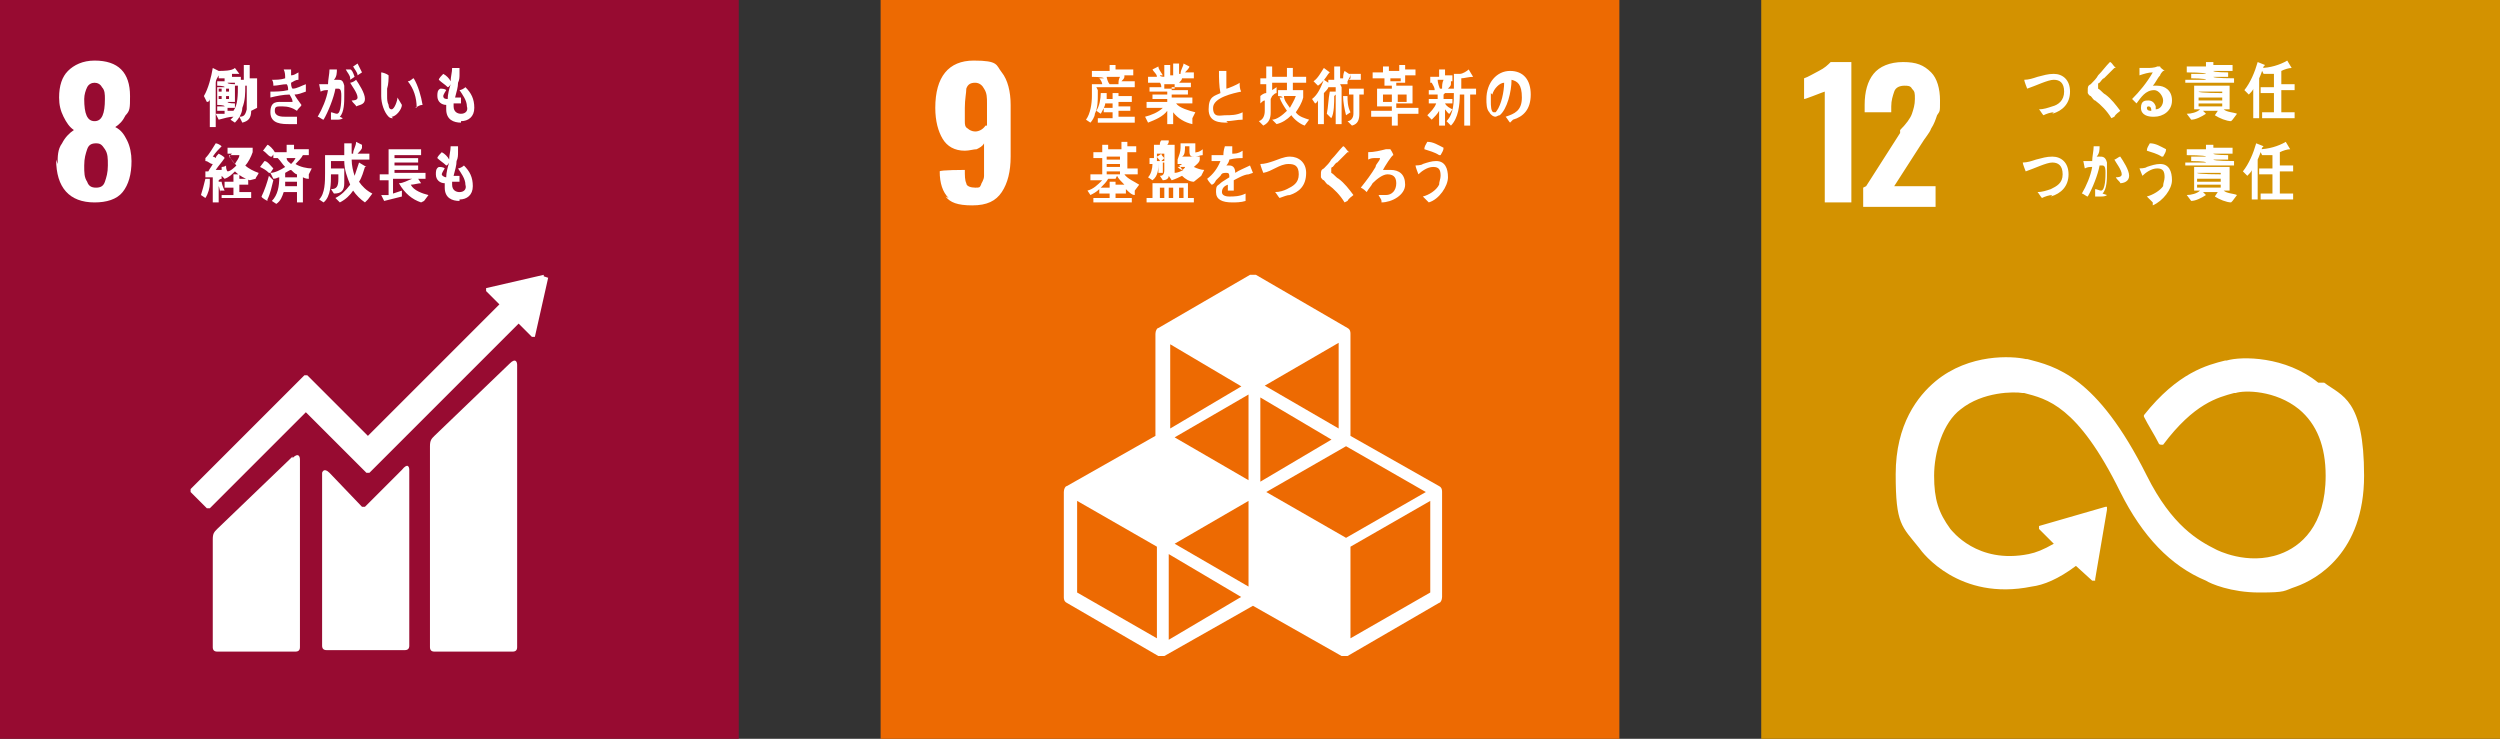
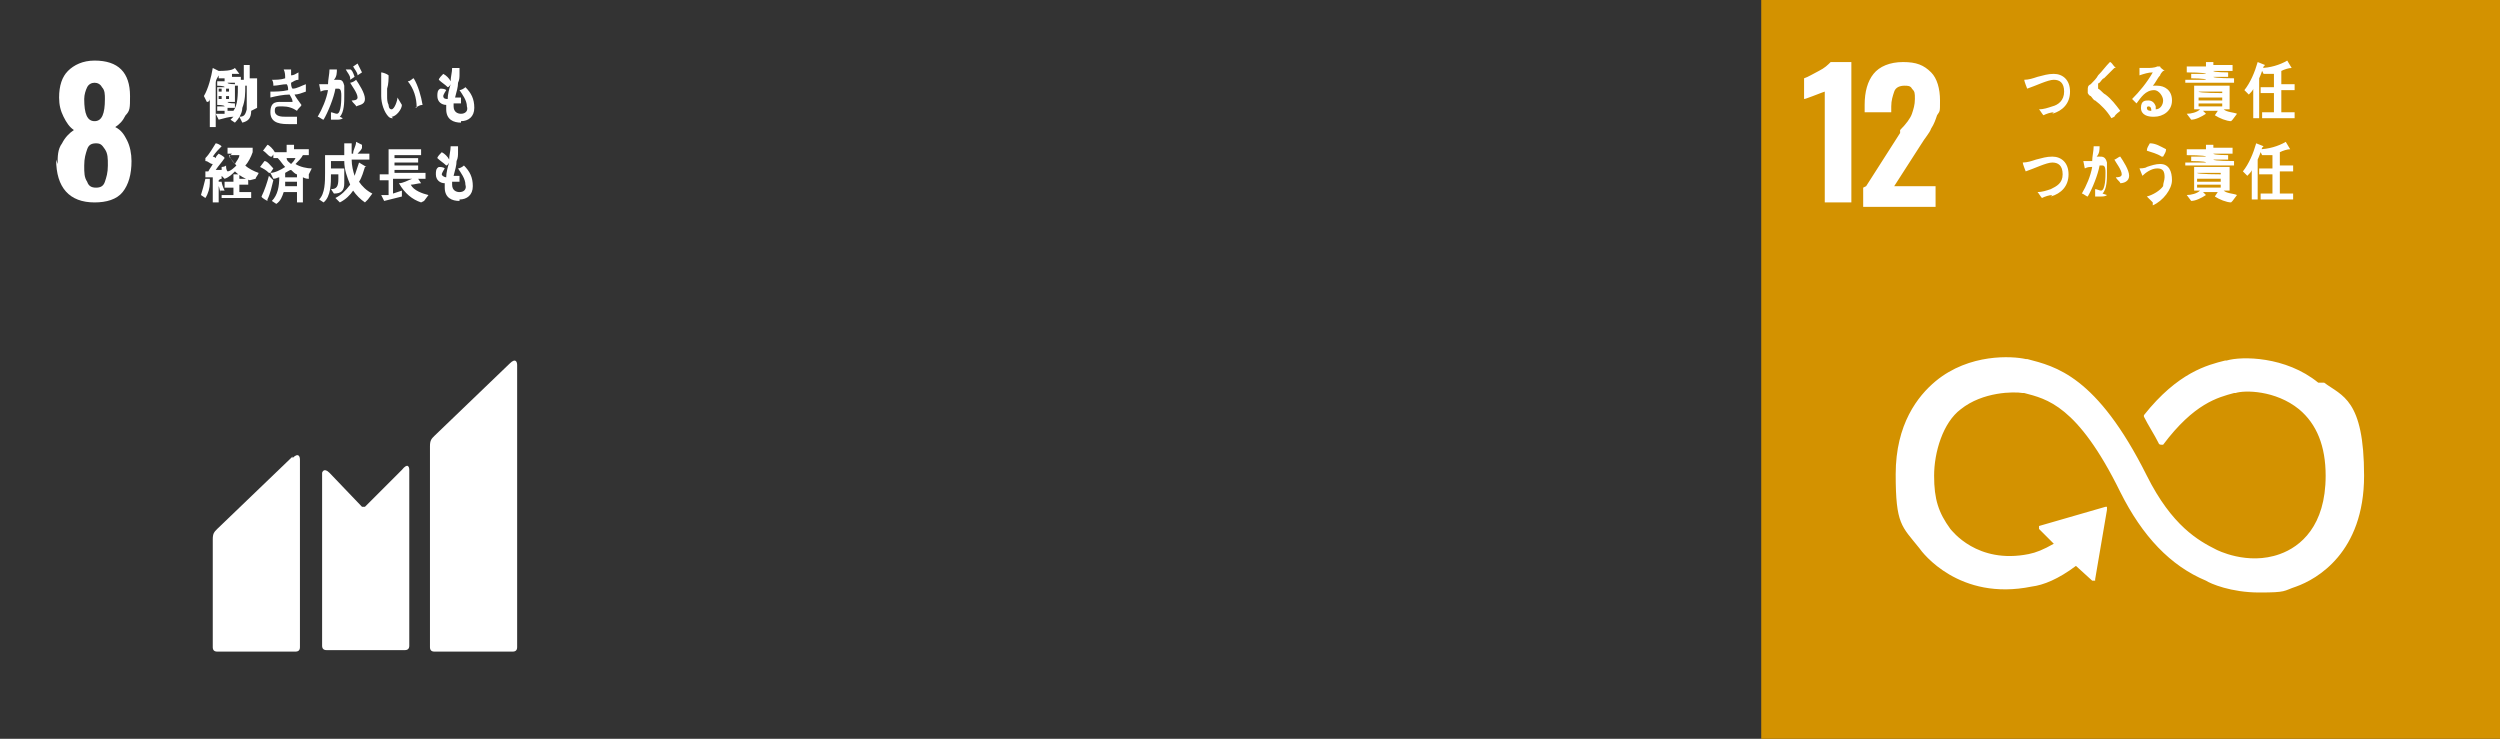
<svg xmlns="http://www.w3.org/2000/svg" data-name="Layer 2" viewBox="0 0 169.2 50">
  <rect x="0" y="0" width="169.2" height="50" fill="#333333" stroke="none" />
  <g data-name="台紙">
-     <path fill="#970b31" d="M0 0h50v50H0z" />
    <path d="M3.9 11.1c0-.5 0-1 .3-1.4.2-.4.5-.7.8-.9-.3-.2-.5-.5-.7-.9-.2-.4-.3-.8-.3-1.3 0-.8.2-1.4.6-1.8.4-.4 1-.7 1.8-.7s1.4.2 1.8.6c.4.4.6 1 .6 1.8s0 1-.3 1.3c-.2.4-.4.6-.7.8.4.2.6.5.8.9.2.4.3.9.3 1.4 0 .9-.2 1.6-.6 2.1-.4.5-1.1.7-1.9.7-1.7 0-2.6-1-2.6-2.9m3.3 1.5c.1-.3.2-.6.2-1.1s0-.8-.2-1.1-.3-.4-.6-.4-.5.1-.6.4c-.1.3-.2.6-.2 1.1s0 .8.2 1.1c.1.3.3.4.6.4s.5-.1.6-.4m0-5.6c0-.3 0-.6-.2-.8-.1-.2-.3-.3-.5-.3s-.4.1-.5.3c-.1.2-.2.5-.2.8 0 1 .2 1.5.7 1.5s.7-.5.7-1.5m27.4 17.9l-5.1 4.9c-.2.2-.3.3-.3.7v13.6c0 .2.1.3.3.3h5.3c.2 0 .3-.1.3-.3V24.7c0-.2-.1-.5-.5-.1m-14.7 6.3l-5.1 4.9c-.2.2-.3.3-.3.7v7.3c0 .2.1.3.3.3H20c.2 0 .3-.1.3-.3V31.1c0-.2-.1-.5-.5-.1" fill="#fff" />
-     <path d="M36.8 18.7v-.1l-3.9.9v.2l.9.9-8.9 8.9-4.1-4.1h-.2l-1.1 1.1-6.6 6.6v.2l1.1 1.1h.2l6.5-6.5 3 3 1.1 1.1h.2l10.1-10.1.9.9h.2l.9-4z" fill="#fff" />
    <path d="M27.2 31.8l-2.5 2.5h-.2L22.3 32c-.4-.4-.5 0-.5 0v11.7c0 .2.1.3.3.3h5.3c.2 0 .3-.1.3-.3V31.8c0-.2-.1-.5-.5 0M17 7.5c0 .5-.2.7-.6.8l-.2-.4c.3 0 .4-.1.5-.5V5.8h-.1c0 .5 0 1-.2 1.5 0 .4-.3.8-.5 1l-.3-.2.2-.2c-.3 0-.6.1-1 .2l-.2-.4h.6v-.2h-.5v-.3h.5c0-.1-.5-.1-.5-.1V5.9h.5c0-.1-.5-.1-.5-.1v-.3h.5v-.2h-.4v-.2c-.1.2-.2.3-.2.5v3h-.4V6.7s0 .2-.2.2l-.2-.4c.3-.5.5-1.3.6-1.9l.4.2c.3 0 .9 0 1.1-.2l.3.4h-.5v.2h.6v.2h.2v-1h.4v.1c0 .1 0 0 0 0v.8h.5v2M15 6h-.2v.2h.2V6zm0 .5h-.2v.2h.2v-.2zm.5-.5h-.2v.2h.2V6zm0 .5h-.2v.2h.2v-.2zm.4-.6v-.3h-.5c0 .1.5.1.5.1v1.2h-.5c0 .1.5.1.5.1v.3h-.5v.2h.4c.3-.4.3-1.1.3-1.7h-.2zm4 .4c.1.3.3.5.5.8 0 .1-.2.2-.3.4-.3-.2-.6-.3-1-.3s-.5 0-.5.3c0 .4.5.4.7.4h.8v.5h-.5c-.5 0-1.3 0-1.3-.8s.5-.7.9-.7h.6c0-.2-.1-.3-.2-.5-.4 0-.9.1-1.3.2v-.4c.3 0 .8 0 1.2-.1 0-.1 0-.3-.1-.4-.3 0-.6.1-.9.1 0-.1 0-.3-.1-.4.3 0 .6 0 .9-.1 0-.2 0-.4-.1-.6h.5v.4c.2 0 .3-.1.5-.2v.5c-.2 0-.3.1-.5.2 0 .1 0 .3.1.4.3 0 .6-.2.9-.3v.5c-.3.1-.5.2-.8.2M23.2 8c-.1.1-.3.1-.4.1h-.4v-.5c.1 0 .3.1.4.1.3 0 .3-1 .3-1.2s0-.5-.2-.5h-.2c-.1.6-.5 1.6-.8 2.1-.1 0-.3-.2-.4-.2.3-.5.6-1.2.7-1.8-.2 0-.3 0-.5.1l-.1-.5h.6c0-.3.1-.7.1-1h.5c0 .2 0 .5-.2.7h.2c.3 0 .4 0 .5.4v.7c0 .4 0 1.1-.3 1.4m.7-2.6c0-.2-.2-.4-.3-.6h.3c.1 0 .2.2.3.5l-.3.2zm.4 1.9c0-.1-.2-.2-.3-.4.1 0 .4 0 .4-.2 0-.3-.4-.8-.5-1 .1 0 .3-.1.4-.2.2.3.6.9.6 1.3s-.4.4-.6.5m.1-2.1c0-.2-.2-.4-.3-.6l.3-.2.3.6-.3.2zM26.6 8c-.1 0-.2 0-.3-.1-.3-.3-.5-.9-.5-1.4V4.9c.1 0 .4.1.5.2 0 .2 0 .6-.1.9v.5c0 .2 0 .4.1.6 0 0 0 .3.2.3s.4-.6.4-.8l.3.5c0 .3-.4.8-.7.8m1.7-.6c0-.7-.2-1.3-.6-1.8.2 0 .3-.2.4-.2.3.5.5 1.2.6 1.8-.2 0-.3.1-.5.2m3.1 1c-.5 0-1-.2-1-.9v-.3c-.3 0-.6-.2-.6-.6 0-.2 0-.4.2-.5.1 0 .3 0 .4.1 0 0-.2.3-.2.4 0 .2.2.2.3.2 0-.3.1-.7.2-1 0 0-.1.2-.2.2-.2-.2-.4-.3-.6-.5 0-.1.2-.3.3-.4.2.1.4.3.5.5 0-.3.1-.6.1-.9h.5V5c0 .2 0 .4-.1.6 0 .3-.1.6-.2 1h.4V7h-.5v.2c0 .4.3.5.5.5.3 0 .5-.2.4-.5 0-.4-.3-.8-.5-1.1.1 0 .3-.1.4-.2.4.4.6.8.6 1.4 0 .6-.4.9-.9.9m-17 4.2c0 .3-.1.7-.3 1l-.3-.2c.1-.3.2-.7.3-1.1h.3v.2m2.7-.1c-.3-.1-.7-.3-1-.6-.2.2-.4.4-.7.5l-.2-.2v.2s-.1 0-.2.1V12v1.7h-.4V12h-.5v-.4h.2c.1-.2.2-.3.3-.5-.2 0-.3-.2-.5-.2v-.2c.3-.3.5-.7.7-1 .1 0 .3.1.4.2-.2.2-.4.4-.6.7 0 0 .1 0 .2.1 0-.1.1-.2.2-.3 0 0 .4.2.4.3-.2.3-.4.5-.6.8h.4v-.2s.2 0 .3-.1c0 .1 0 .3.1.4.2 0 .5-.3.6-.4-.2-.2-.3-.4-.5-.6l.2-.2h-.3V10h1.7v.3c-.1.3-.3.7-.5.9.2.2.6.4.9.5 0 .1-.2.3-.2.4m-2.4 1c0-.3-.1-.5-.2-.8h.3c0 .1.1.4.2.6h-.3zm.1.5v-.4h.8v-.5h-.6v-.4h.6v-.5h.4v.3h.6v.4h-.6v.5h.8v.4h-2zm.5-3.1c.1.2.2.4.4.6.1-.2.3-.4.3-.6h-.7zm2.7 1.2c-.2-.2-.4-.3-.6-.4l.3-.4c.2 0 .4.3.6.5l-.2.3zm-.1 1.9s-.4-.2-.4-.3c.2-.4.4-1 .5-1.4l.3.3c-.1.4-.2.9-.4 1.3m.2-2.9c-.2-.1-.3-.3-.5-.4l.3-.4c.1 0 .4.3.5.5l-.2.3zm2.6 1.5c-.1 0-.2 0-.4-.1v1.7h-.4V13h-.9c-.1.3-.2.6-.5.8l-.3-.2c.4-.4.5-1 .5-1.6-.1 0-.2.1-.4.1l-.2-.4c.3 0 .7-.2 1-.4-.2-.2-.3-.4-.5-.6h-.3v-.4h.9v-.5h.5v.3h1v.4h-.4c-.1.2-.3.4-.5.6.3.2.8.3 1.1.3l-.2.4zm-.8.2h-.8v.3h.8v-.3zm0-.5c-.1 0-.3-.2-.4-.3-.1 0-.2.1-.4.2v.3h.8v-.2zm-.7-1.1c0 .2.2.3.3.4.1-.1.2-.2.3-.4h-.7zm5.3 3c-.3-.2-.6-.5-.8-.8-.2.3-.5.6-.9.8l-.3-.3c.4-.2.7-.5 1-.9-.2-.5-.4-1-.4-1.6h-.9v.5h.9v1c0 .5-.2.7-.7.7l-.2-.3c.4 0 .5-.2.5-.7v-.3h-.5c0 .6 0 1.5-.5 1.9l-.3-.2c.4-.4.4-1.2.4-1.8v-1.2h1.3v-.8h.5v.1c0 .1 0 0 0 0v.6H25v.4h-1.2c0 .4.1.8.2 1.1l.3-.9.5.3h-.1c-.1.3-.2.7-.4 1 .2.3.5.6.9.8l-.3.4zm-.2-3.7c0 .1-.2.3-.3.4h-.3c0-.3.2-.5.2-.8l.4.2m4 3.9c-.6-.2-1.1-.6-1.5-1.3.3 0 .6-.2.9-.3h-1.3v1l.6-.2v.4l-1.2.3-.2-.4h.5v-1h-.6v-.4h.6v-1.7h2.2v.4h-1.8v.2h1.6v.3h-1.6v.2h1.6v.3h-1.6v.2h2.1v.4h-.5l.2.3c-.2 0-.5.1-.7.1.2.4.8.6 1.2.7l-.3.4zm2.6-.1c-.5 0-1-.2-1-.9v-.3c-.3 0-.6-.2-.6-.6 0-.2 0-.4.2-.5.1 0 .3 0 .4.1 0 0-.2.3-.2.4 0 .1.2.2.3.2 0-.3.1-.7.2-1 0 0-.1.2-.2.2-.2-.2-.4-.3-.6-.5 0-.1.2-.3.3-.4.2.1.4.3.5.5 0-.3.1-.6.1-.9h.5v.4c0 .2 0 .4-.1.6 0 .3-.1.6-.2 1h.4v.4h-.5v.2c0 .4.3.5.5.5.3 0 .5-.2.4-.5 0-.4-.3-.8-.5-1.1.1 0 .3-.1.4-.2.4.4.6.8.6 1.4 0 .6-.4.9-.9.9" fill="#fff" />
-     <path fill="#ed6a02" d="M59.6 0h50v50h-50z" />
-     <path d="M64.2 13.4c-.4-.4-.6-1-.6-1.8 0-.1 1.7-.1 1.7-.1 0 .4 0 .7.1.9 0 .2.3.3.6.3s.3 0 .4-.2c0-.1.2-.3.2-.6V9.7c-.1.2-.3.3-.5.4-.2 0-.5.1-.8.1-.7 0-1.2-.3-1.5-.8s-.5-1.2-.5-2.1c0-2.1.9-3.2 2.6-3.2s1.5.3 1.9.8c.4.5.6 1.3.6 2.2v3.5c0 1-.2 1.8-.6 2.4-.4.6-1 .9-2 .9s-1.5-.2-1.8-.6m2.8-4.8V7c0-.4 0-.7-.2-1-.1-.2-.3-.4-.6-.4s-.5.1-.6.4c0 .3-.1.7-.1 1.3v.9c0 .2 0 .4.2.5.1.1.3.2.5.2s.5-.1.7-.4m30.7 24.4l-6-3.4v-6.9c0-.1 0-.3-.2-.4L85 18.6h-.4l-6.2 3.6c-.1 0-.2.2-.2.4v6.9l-6 3.4c-.1 0-.2.2-.2.4v7.1c0 .1 0 .3.2.4l6.2 3.6h.4l6-3.4 6 3.4h.4l6.2-3.6c.1 0 .2-.2.2-.4v-7.1c0-.1 0-.3-.2-.4m-12.9 6.8l-5-2.9 5-2.9v5.7zm5.7-10l-4.9 2.9v-5.7l4.9 2.9zm-5.7 2.8l-5-2.9 5-2.9v5.7zm1.2.8l5.4-3.1 5.4 3.1-5.4 3.1-5.4-3.1zm4.9-4.3l-5-2.9 5-2.9v5.7zm-6.5-2.9L79.2 29v-5.7l4.9 2.9zm-5.8 17.1l-5.4-3.1v-6.2l5.4 3.1v6.2zm.8 0v-5.7l4.9 2.9-4.9 2.9zm17.7-3.1l-5.4 3.1V37l5.4-3.1v6.2zm-22.5-34v.3c0 .4 0 .9-.2 1.3 0 .2-.2.5-.3.6l-.3-.2c.3-.4.4-1.1.4-1.6v-.8h.7c0-.1-.1-.3-.2-.4h.3c0-.1-.8-.1-.8-.1v-.4h1.2v-.4h.4v.3h1.2v.4h-.8.2v.1c0 .1-.1.2-.2.3h.9v.4h-2.6zm0 2.2V8h1v-.4h-.6v-.3h.6V7h-.5c0 .2-.2.5-.3.7l-.3-.2c.2-.3.3-.8.3-1.2h.4v.2c0 .1 0 0 0 0v.2h.4v-.4h.4v.2h.9v.4h-.9v.3h.8v.3h-.8v.4h1.1v.4h-2.5zm.6-3.1c0 .1.1.4.2.5h-.2.8c0-.2 0-.3.1-.5h-.9zm5.8 3.2c-.5-.1-1-.4-1.3-.8v.8H79v-.9c-.3.4-.8.6-1.3.8l-.2-.4c.4-.1.9-.3 1.2-.6h-1.1v-.4H79v-.2h-1v-.3h1v-.2h-1.2v-.3h.8s0-.2-.1-.3h-.8v-.4h.6c0-.2-.2-.3-.3-.5l.4-.2c0 .2.2.4.3.6h-.2c0 .1.3.1.3.1v-.8h.4v.7h.2v-.8h.4V5h.3-.2c0-.3.2-.5.2-.7l.4.2c0 .1-.2.3-.3.4h.6v.4H80c0 .1-.1.2-.2.3h.8v.3h-1.3v.2h1.1v.3h-1.1v.2h1.4V7h-1.1c.2.3.9.5 1.3.6l-.2.4zm-1.9-2.7V6h.7v-.3h-.7zm4.3 2.6c-.5 0-1.3 0-1.3-.9s.4-.9.8-1.1c-.1-.5-.1-1-.1-1.5h.5V6c.1 0 .8-.3.9-.4 0 .2 0 .4.1.6-.5.1-1.9.4-1.9 1.1s.5.5.8.5c.4 0 .8 0 1.2-.2v.5c-.4 0-.7.1-1.1.1m3-1.5v.9c0 .4-.1.7-.5.9l-.3-.3c.3-.1.4-.4.4-.7v-.7c-.1 0-.2.1-.3.2v-.5s.2-.2.4-.2v-.6h-.4v-.4h.4v-.8h.4v.7h.3v.4h-.3v.5l.3-.2v.4c-.1 0-.2.1-.3.2m2.2 2c-.3-.1-.7-.4-.9-.7-.3.3-.6.5-1 .6l-.3-.3c.3 0 .7-.3 1-.6-.2-.3-.4-.6-.5-.9h.2c0-.1-.3-.1-.3-.1v-.4h.6v-.5h-.7v-.4h.7v-.6h.4v.1c0 .1 0 0 0 0v.5h.9v.4h-.9v.5h.7v.5c-.1.4-.3.7-.5 1 .2.3.6.4.9.5l-.3.4zm-1.4-2c0 .3.2.5.4.8.1-.2.3-.5.4-.8h-.8zm3.9-.6v2.5h-.4V5.9h-.5c0 .1-.2.3-.3.4v2.1h-.4V6.8s-.1.2-.2.2l-.2-.3c.4-.3.6-.8.8-1.3l.3.2v-.2h.4v-.9h.4v.8h.5v.4h-.5zm-.9-.9c-.2.3-.4.6-.7.8l-.3-.3c.3-.2.5-.6.7-.9l.4.3m.3 1.6c0 .4 0 1.2-.2 1.5l-.3-.3c.1-.5.1-1 .2-1.5h.4v.2m.7 1.4c-.1-.4-.2-.9-.2-1.3h.3c0 .3 0 .7.2 1.1l-.3.2zm.3-2.5V5c0 .2-.1.3-.2.5h-.3c0-.3 0-.5.1-.7l.3.2h.8v.4h-.8zm.6 1v1.4c0 .4-.1.7-.5.8l-.3-.3c.2 0 .4-.2.4-.5V6.4h-.3V6h1v.4H92zm2.6 1.6v.6h-.4v-.6h-1.4v-.4h1.4v-.3h-1V6h1v-.2h-.5v-.5h-.8v-.4h.7v-.4h.4v.3h.7v-.4h.4v.3h.7v.4h-.7v.5h-.6v.2h1.1V7h-1.1v.3H96v.4h-1.4zm-.4-1.5h-.6v.5h.6v-.5zm.6-1.1h-.7v.2h.7v-.2zm.4 1.1h-.6v.5h.6v-.5zm2.5 0v.3h.6V7h-.5c.1.2.3.3.5.4l-.2.3c-.1 0-.2-.2-.3-.3v1.1h-.4v-1c-.1.2-.3.4-.5.6l-.3-.3c.2-.2.5-.5.6-.8h-.5v-.3h.6v-.3h-.6v-.3h.4c0-.2-.1-.3-.2-.5h-.1v-.4h.6v-.5h.4v.4h.5v.4h-.4.3v.2c0 .1-.1.2-.2.3h.4v.3h-.6zm-.4-1c0 .2.1.5.2.7 0 0-.2-.1-.3-.1h.4c0-.2 0-.4.1-.6h-.4zm2.2 1v2.1h-.4V6.4h-.3c0 .7-.1 1.6-.6 2.1l-.3-.3c.5-.5.5-1.3.5-2V5h.4c.2 0 .5-.2.6-.3l.3.5c-.3 0-.6.1-.8.1V6h1v.4h-.3zm2.7 1.9c-.1-.1-.2-.3-.3-.4.6-.2 1.1-.4 1.1-1.3s-.3-1.1-.7-1.2c0 .8-.3 2-.8 2.4-.1 0-.2.1-.3.1s-.3-.1-.4-.3c-.2-.2-.2-.6-.2-.9 0-1.1.7-1.9 1.6-1.9s1.4.6 1.4 1.6-.5 1.5-1.2 1.7m-1.5-1.8v.6c0 .2 0 .7.2.7s.1 0 .2-.1c.3-.4.5-1.3.5-1.9-.3 0-.7.4-.8.8m-24.2 6.8c-.2 0-.4-.2-.6-.4v.3h-.7v.3h1.1v.3H74v-.3h1.1v-.3h-.7v-.3c-.2.2-.4.3-.6.4l-.2-.3c.4-.1.7-.4 1-.7h-.8v-.4h.8v-1.1H74v-.4h.6v-.5h.4v.3h.9v-.5h.4v.3h.6v.4h-.6v1.1h.7v.4h-.9c.2.3.7.5 1 .7l-.3.4zm-1.3-1.1H75c-.1.2-.3.4-.5.6h.6v-.4h.4v.2h.6c-.2-.2-.4-.4-.5-.6m.2-1.3h-.9v.2h.9v-.2zm0 .5h-.9v.2h.9v-.2zm0 .5h-.9v.2h.9v-.2zm5 .7c-.3 0-.6-.2-.8-.4-.2.1-.4.2-.7.3l-.2-.3c0 .2-.2.3-.4.3l-.2-.3c.2 0 .3-.1.3-.4V11h-.1v.7h-.3V11c0 .4 0 .9-.4 1.2l-.3-.2c.2-.2.3-.6.3-.9h-.2v-.4h.3v-.9h.4c0-.1 0-.2.1-.3h.5v.1s0 .1-.1.2h.5v1.9c.2 0 .4-.1.6-.2-.1 0-.2-.2-.3-.3 0 0 .1 0 .2-.1h-.3v-.3h.3-.3c.1-.3.2-.5.2-.8v-.3h1v.5c0 .2 0 .1.1.1s.3-.1.4-.2v.4c-.2 0-.3.1-.5.1-.3 0-.4 0-.4-.4v-.3h-.3c0 .3 0 .6-.2.7h1.2v.2c0 .2-.3.4-.4.5.2.1.5.2.7.2l-.2.4zm-3.2 1.4v-.3h.4v-1h2.4v1h.4v.3h-3.2zm1.2-3.3h-.5v.2s.2-.1.3-.2c0 .1.1.2.2.3l-.2.2h.2v-.5zm-.5.2v.3h.2c0-.1-.2-.2-.2-.3m.5 2.1h-.3v.7h.3v-.7zm.6 0h-.3v.7h.3v-.7zm.3-1.4s.2.2.3.2c0 0 .2-.1.2-.2h-.5zm.4 1.4h-.3v.7h.3v-.7zm4.4-.9c-.3 0-.8.3-1 .4v.7h-.4v-.4c-.3.1-.4.3-.4.5s.2.3.5.3.7 0 1.1-.2v.5c-.3.1-.7.1-.9.1-.7 0-1.1-.2-1.1-.7s.1-.4.3-.6c.1-.1.3-.2.6-.4 0-.2 0-.3-.2-.3s-.3 0-.4.2l-.3.3c-.1.2-.2.3-.3.3 0 0-.2-.2-.3-.4.4-.3.7-.7.9-1.2H82v-.4h.8c0-.1 0-.3.1-.6h.5v.2c0 .1 0 0 0 0v.3c.2 0 .4 0 .7-.2v.5c-.2 0-.5 0-.9.1 0 .1-.1.3-.2.4h.2c.2 0 .4.1.4.5.3-.2.6-.3 1-.5l.2.5m2.5 1.5c-.2 0-.4.1-.7.2-.1-.1-.2-.3-.3-.4.3 0 .6-.1.8-.2.4-.2.8-.4.8-1s-.3-.7-.7-.7c-.6 0-1.1.5-1.7.6 0 0-.2-.5-.2-.6.3 0 .6-.1.9-.2.3-.1.7-.3 1.1-.3.6 0 1.1.4 1.1 1.1 0 .9-.5 1.3-1.1 1.5m3.7.5c-.3-.5-.7-.9-1.1-1.2-.1 0-.2-.2-.3-.3 0 0-.1 0-.2-.2v-.2c0-.2 0-.3.2-.4.2-.2.4-.4.5-.6.3-.3.5-.6.8-.9.1 0 .2.2.3.3l.1.1h-.1l-.7.7c-.1 0-.2.2-.3.3 0 0-.1 0-.1.1v.3c.2.1.3.3.5.4.4.3.7.7 1 1.1-.1.1-.3.2-.4.4m2.3 0c0-.1-.1-.2-.2-.4h.5c.4 0 .7-.3.7-.8s-.3-.6-.6-.6-.7.3-1 .6c-.1.2-.3.4-.4.6-.1-.1-.2-.2-.4-.3.4-.5.7-.9 1-1.4 0-.2.3-.4.3-.6h-.3c-.2 0-.3 0-.5.1v-.5c.4 0 .8-.1 1.2-.2h.3s.2.3.2.4c-.1 0-.6.8-.7 1h.5c.6 0 1 .3 1 1s-.9 1.2-1.6 1.2m3.2 0l-.4-.4c.4-.1.9-.4 1.1-.8 0-.2.1-.4.1-.6 0-.4-.1-.6-.5-.6s-.8.3-1 .5c0 0-.2-.5-.2-.6 0 0 .4 0 .5-.1.3-.1.6-.2.9-.2.6 0 .8.5.8 1.1s-.6 1.5-1.3 1.7m.7-3.2c-.3-.2-.7-.3-1-.4 0-.2.1-.3.2-.5.4 0 .7.2 1.1.4 0 .2-.1.3-.2.5" fill="#fff" />
    <path fill="#d39200" d="M119.2 0h50v50h-50z" />
    <path d="M123.5 6.2s-.3.1-.8.3c-.3.1-.5.2-.6.2V5.3c.3-.1.6-.3 1-.5s.6-.4.8-.6h1.4v9.5h-1.8V6zm2.8 6.4l2.3-3.6v-.2c.4-.4.7-.8.8-1.1s.2-.6.2-1 0-.5-.2-.7c-.1-.2-.3-.2-.5-.2-.3 0-.6.1-.7.4-.1.3-.2.6-.2 1v.4h-1.8v-.5c0-.9.2-1.6.6-2.1.4-.5 1.1-.8 2-.8s1.4.2 1.9.7c.4.4.6 1.1.6 1.9s0 .7-.2 1c-.1.3-.2.6-.4.9-.1.3-.4.6-.7 1.1l-1.8 2.8h2.8V14h-4.9v-1.3zm30.6 13.3c-2.2-1.8-5.2-1.8-6.2-1.5h-.1c-1.2.3-3.2.8-5.5 3.7v.1c.3.6.7 1.2 1 1.8 0 0 0 .1.2.1h.1c2.1-2.8 3.7-3.2 4.8-3.5h.1c.6-.2 2.7-.2 4.3 1.1 1.2 1 1.8 2.5 1.8 4.5 0 3.4-1.7 4.8-3.1 5.3-2.2.8-4.3-.3-4.3-.3-1.2-.6-3-1.6-4.7-5-3.4-6.8-6.2-7.4-8.1-7.9h-.1c-.9-.2-3.8-.4-6.1 1.5-1.2 1-2.7 2.9-2.7 6.3s.4 3.5 1.6 5c.2.3 2.7 3.6 7.6 2.6.8-.1 1.8-.5 3-1.4l1.1 1h.2v-.1l.8-4.7v-.2h-.1l-4.5 1.3v.2l1 1c-.7.4-1.2.6-1.7.7-3.5.7-5.2-1.6-5.3-1.7-.8-1.1-1.1-2-1.1-3.6s.6-3.6 1.8-4.5c1.5-1.2 3.6-1.2 4.2-1.1h.1c1.5.4 3.6.8 6.5 6.7 1.5 3 3.4 5 5.8 6 .3.2 1.7.8 3.6.8s1.6-.1 2.5-.4c1.4-.5 4.6-2.3 4.6-7.5s-1.5-5.4-2.7-6.3M139 7.6c-.2 0-.5.1-.7.2-.1-.1-.2-.3-.3-.4.3 0 .6-.1.9-.2.4-.1.8-.4.8-1s-.3-.8-.7-.8-1.2.4-1.8.6c0 0-.2-.5-.2-.6.3 0 .6-.1.9-.2.4-.1.7-.2 1.1-.2.6 0 1.1.4 1.1 1.2s-.5 1.3-1.2 1.5m4 .3c-.3-.5-.7-.9-1.1-1.2-.1 0-.2-.2-.3-.3 0 0-.1 0-.2-.2v-.2c0-.2 0-.3.2-.4.2-.2.4-.4.5-.6.3-.3.5-.6.8-.9.1 0 .2.2.3.3l.1.1h-.1l-.7.7c-.1 0-.2.2-.3.3 0 0-.1 0-.1.1V6c.2.1.3.3.5.4.4.3.7.7 1 1.1-.1.1-.3.2-.4.4m2.6 0c-.3 0-.8-.1-.8-.6s.3-.5.5-.5.4.1.5.4v.2c.3 0 .5-.3.5-.6s-.3-.7-.6-.7c-.6 0-.9.5-1.2.9l-.3-.3c.5-.5 1-1.1 1.4-1.8-.3 0-.6.1-.9.2v-.5h.5c.2 0 .5 0 .7-.1h.2c0 .1.2.2.3.3h-.1s-.2.2-.2.3c-.2.2-.3.5-.5.7h.3c.5 0 1 .3 1 1s-.6 1.1-1.2 1.1m-.4-.7s-.1 0-.1.1c0 .2.2.2.3.2 0-.1 0-.3-.2-.3m5.6 1c-.3 0-.8-.2-1.1-.4l.2-.3h-1l.2.2c-.3.2-.7.4-1 .4l-.3-.4c.3 0 .7-.1.9-.3h-.4V5.8h2.4v1.6h-.4c.2.2.7.2.9.3l-.3.4zm-3.1-2.5v-.3h1.4c0-.1-1-.1-1-.1V5h1c0-.1-1.3-.1-1.3-.1v-.4h1.3v-.3h.5v.2h1.3v.4h-1.3c0 .1 1 .1 1 .1v.3h-1c0 .1 1.4.1 1.4.1v.3h-3.3zm2.5.5h-1.6c0 .1 1.6.1 1.6.1zm0 .4h-1.6v.2h1.6v-.2zm0 .4h-1.6v.2h1.6V7zm2.8-2.5c-.1.3-.2.6-.3.8V8h-.4V6c0 .1-.2.3-.3.4l-.3-.3c.4-.5.7-1.2.9-1.9l.5.2m1.1 1.9v1.3h.9V8h-2.2v-.4h.8V6.3h-.9v-.4h.9V5h-.7l-.2-.4c.6 0 1.3-.2 1.8-.5l.3.5c-.2 0-.5.1-.7.2v.9h.9v.4h-.9zm-15.5 6.9c-.2 0-.5.1-.7.2-.1-.1-.2-.3-.3-.4.3 0 .6-.1.9-.2.4-.2.8-.4.8-1s-.3-.8-.7-.8-1.2.4-1.8.6c0 0-.2-.5-.2-.6.3 0 .6-.1.9-.2.4-.1.7-.2 1.1-.2.6 0 1.1.4 1.1 1.2s-.5 1.3-1.2 1.5m3.8-.1c-.1.1-.3.1-.4.1h-.4v-.5c.1 0 .3.1.4.1.3 0 .3-1 .3-1.2s0-.5-.2-.5h-.2c-.1.6-.5 1.6-.8 2.1-.1 0-.3-.2-.4-.2.3-.5.6-1.2.7-1.8-.2 0-.3 0-.5.1l-.1-.5h.6c0-.3.1-.7.1-1h.4c0 .2 0 .5-.2.7h.2c.2 0 .4 0 .5.4v.7c0 .4 0 1.1-.3 1.4m1.2-.7c0-.1-.2-.2-.3-.4.1 0 .4 0 .4-.2 0-.3-.4-.8-.5-1 .1 0 .3-.2.4-.2.2.3.6.9.6 1.3s-.4.5-.6.5m2.2 1.3l-.4-.4c.4-.1.9-.4 1.1-.7 0-.2.1-.4.1-.6 0-.4-.1-.6-.5-.6s-.8.3-1 .5l-.2-.5s.4 0 .5-.1c.3-.1.6-.2.9-.2.6 0 .8.5.8 1.1s-.6 1.4-1.3 1.7m.6-3.3c-.3-.2-.7-.3-1-.4 0-.2.1-.3.2-.5.4 0 .7.2 1.1.4 0 .2-.1.3-.2.5m4.6 3.1c-.3 0-.8-.2-1.1-.4l.2-.3h-1l.2.2c-.3.2-.7.4-1 .4l-.3-.4c.3 0 .7-.1.9-.3h-.4v-1.6h2.4v1.6h-.4c.2.2.7.2.9.3l-.3.4zm-3.1-2.4V11h1.4c0-.1-1-.1-1-.1v-.3h1c0-.1-1.3-.1-1.3-.1v-.4h1.3v-.3h.5v.2h1.3v.4h-1.3c0 .1 1 .1 1 .1v.3h-1c0 .1 1.4.1 1.4.1v.3h-3.3zm2.4.4h-1.6c0 .1 1.6.1 1.6.1zm0 .4h-1.6v.2h1.6v-.2zm0 .4h-1.6v.2h1.6v-.2zm2.8-2.5c-.1.3-.2.6-.3.8v2.7h-.4v-2c0 .1-.2.3-.3.4l-.3-.3c.4-.5.7-1.2.9-1.9l.5.2m1.1 1.9v1.3h.9v.4H153v-.4h.8v-1.3h-.9v-.4h.9v-.9h-.7l-.2-.4c.6 0 1.3-.2 1.8-.5l.3.5c-.2 0-.5.1-.7.2v.9h.9v.4h-.9z" fill="#fff" />
  </g>
</svg>